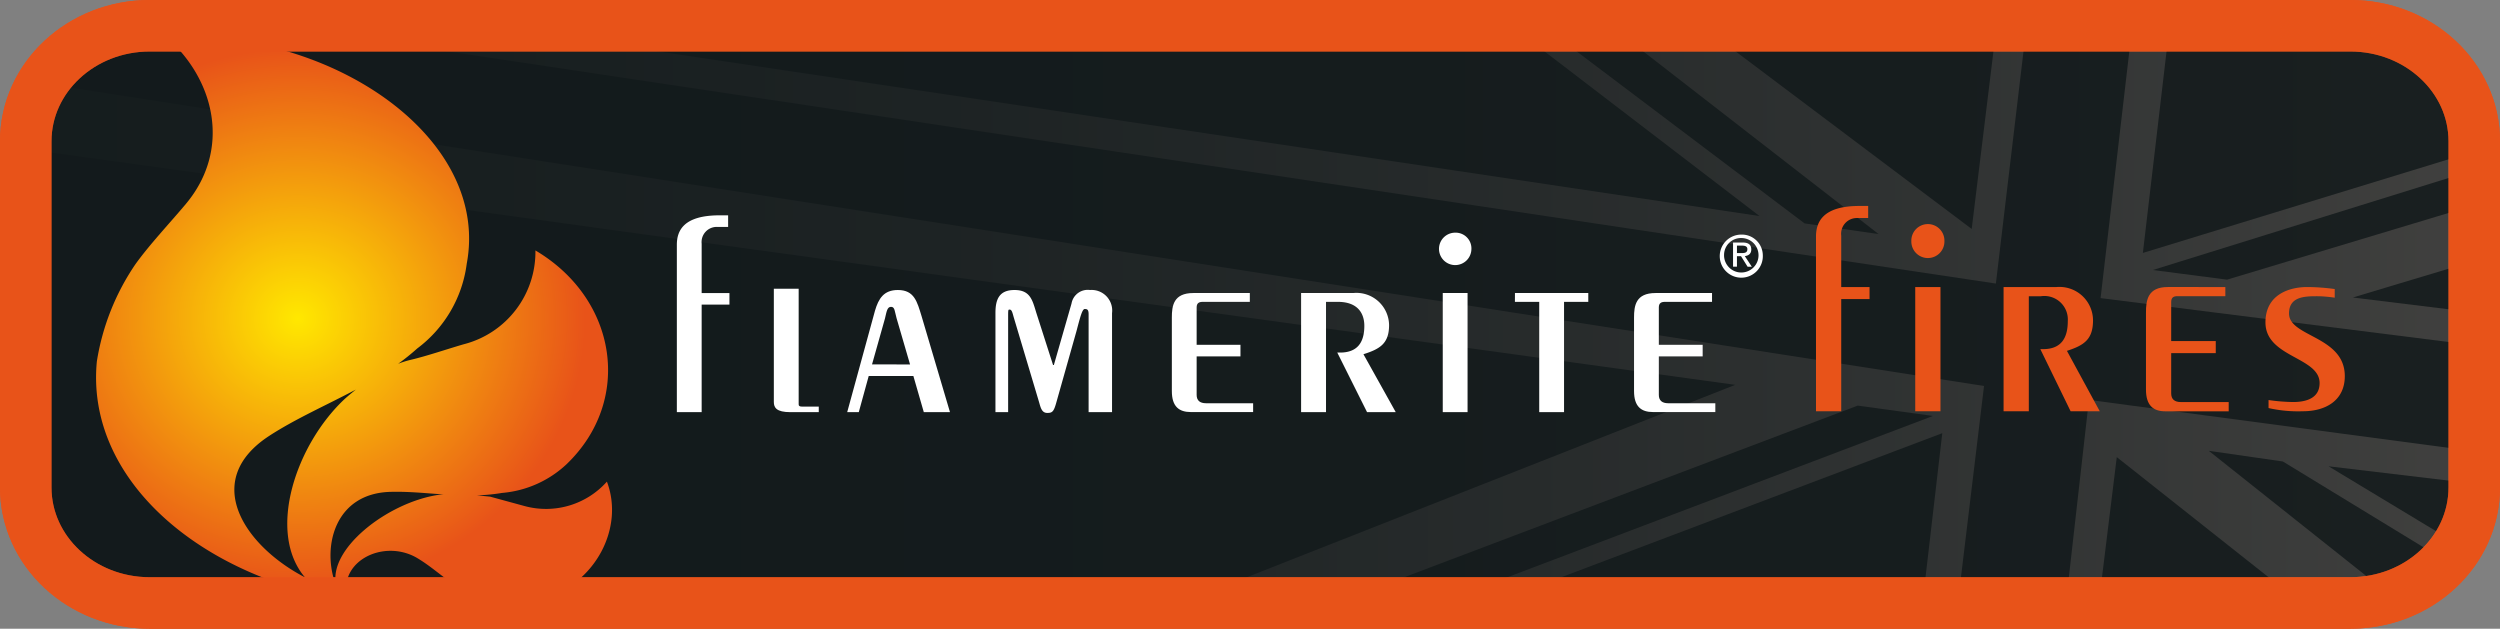
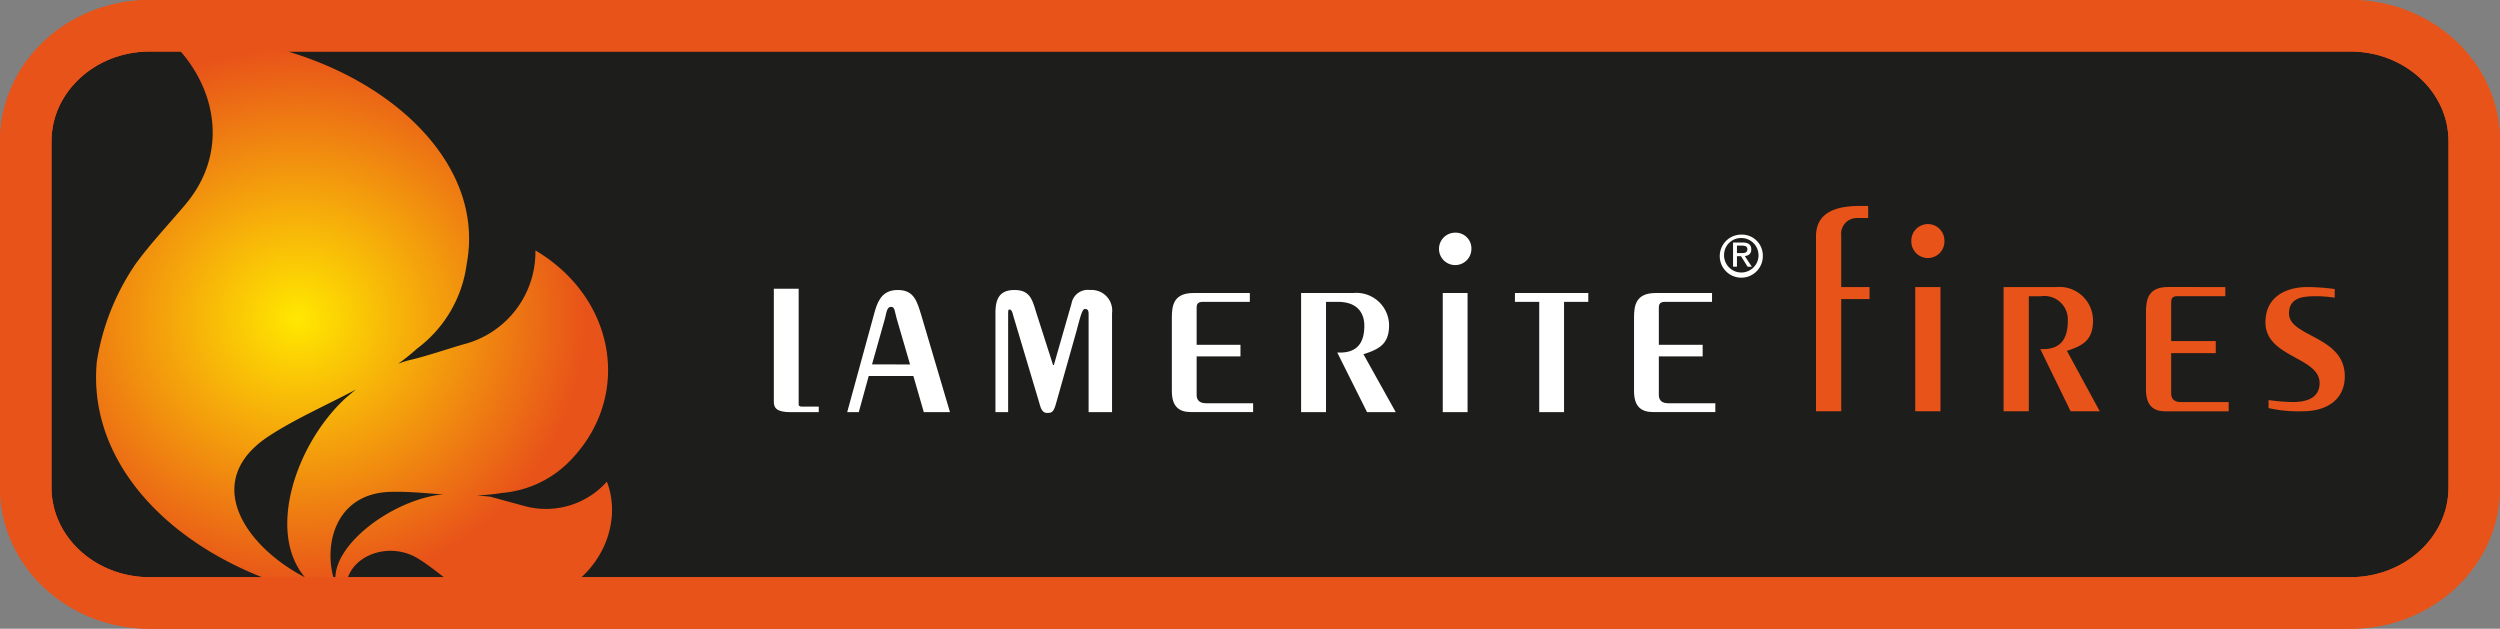
<svg xmlns="http://www.w3.org/2000/svg" width="215.95" height="54.308" viewBox="0 0 215.95 54.308">
  <rect x="0" y="0" width="215.95" height="54.308" fill="#808080" stroke="none" />
  <defs>
    <clipPath id="a">
-       <path d="M391.415,109.886c0,5.507-4.75,9.972-10.611,9.972H192.461c-5.86,0-10.612-4.465-10.612-9.972V79.972c0-5.508,4.752-9.972,10.612-9.972H380.8c5.861,0,10.611,4.464,10.611,9.972Z" fill="none" />
-     </clipPath>
+       </clipPath>
    <linearGradient id="b" y1="0.5" x2="1" y2="0.5" gradientUnits="objectBoundingBox">
      <stop offset="0.275" stop-color="#05171d" />
      <stop offset="0.461" stop-color="#07191f" />
      <stop offset="0.595" stop-color="#112126" />
      <stop offset="0.713" stop-color="#212e32" />
      <stop offset="0.822" stop-color="#374043" />
      <stop offset="0.923" stop-color="#535859" />
      <stop offset="1" stop-color="#6f6f6e" />
    </linearGradient>
    <linearGradient id="c" y1="0.5" x2="1" y2="0.5" gradientUnits="objectBoundingBox">
      <stop offset="0" stop-color="#05171d" />
      <stop offset="0.352" stop-color="#07181e" />
      <stop offset="0.551" stop-color="#0f1e23" />
      <stop offset="0.713" stop-color="#1d292d" />
      <stop offset="0.854" stop-color="#31383a" />
      <stop offset="0.981" stop-color="#4a4b4b" />
      <stop offset="1" stop-color="#4f4f4e" />
    </linearGradient>
    <radialGradient id="d" cx="0.499" cy="0.499" r="0.478" gradientTransform="translate(-0.16) scale(1.097 1)" gradientUnits="objectBoundingBox">
      <stop offset="0" stop-color="#ffe800" />
      <stop offset="1" stop-color="#e85319" />
    </radialGradient>
  </defs>
  <g transform="translate(-177.775 -67.916)">
    <path d="M391.5,110.028c0,5.508-4.794,9.972-10.709,9.972H190.709C184.8,120,180,115.536,180,110.028V80.114c0-5.507,4.8-9.973,10.709-9.973H380.792c5.915,0,10.709,4.466,10.709,9.973Z" fill="#1d1d1b" stroke="#e85319" stroke-width="4.449" />
    <g opacity="0.43">
      <g clip-path="url(#a)">
        <path d="M392.27,120.52l-442.724-.071V69.438l442.724-.01Z" fill="url(#b)" />
        <path d="M305.162,120.607l40.388-15.274-1.784,15.331Zm-13.568,0,46.65-17.654,6.5.892-44.381,16.82Zm-197.244-.041-144.784.065V69.555s149.268.223,149.293.052l228.8,31.552-49.518,19.506Zm274.217-13.709,6.4.921,17.32,10.565v2.288c-.894,0-5.117.014-6.368.014Zm-7.945.545,16.682,13.2-18.312.044Zm-13.8,13.2,2.334-19.345L146.191,69.607l51.857-.008L350.179,92.41,352.905,69.5h9.133l-2.815,24.168,33.059,4.167V107l-34.065-4.54L356.163,120.6Zm32.093-12.407,13.363,1.592v6.471Zm2.1-14.581,11.263-3.386V95ZM363.738,91.24l28.545-8.883v3.052l-22.137,6.664Zm1.508-21.652h26.907s.13,8.05.13,11.169l-29.406,9.006ZM333.657,87.215,310.3,69.588h5.849l23.9,18.548ZM323.95,69.539l26.358.049L348.09,87.694Zm-107.536.1,91.091-.1,22.258,17.039Z" fill="url(#c)" />
      </g>
    </g>
    <path d="M330.047,89.961a1.861,1.861,0,1,1-1.854-1.781A1.808,1.808,0,0,1,330.047,89.961Zm-3.348,0a1.489,1.489,0,1,0,1.494-1.484A1.464,1.464,0,0,0,326.7,89.961Zm1.114.992h-.338V88.864h.815c.508,0,.761.183.761.6,0,.376-.241.533-.558.575l.606.919h-.365l-.567-.909h-.354Zm.375-1.175c.279,0,.525-.021.525-.34,0-.26-.241-.307-.472-.307h-.428v.647Z" fill="#fff" />
    <path d="M336.82,93.752v9.687h-2.18V88.364c0-1.268.582-2.658,3.755-2.658h.752v1.043h-.97a1.357,1.357,0,0,0-1.357,1.515V92.71h2.446v1.042Z" fill="#e85319" />
    <path d="M343.213,103.439V92.71h2.18v10.729Zm2.521-14.7a1.429,1.429,0,1,1-2.857,0,1.429,1.429,0,1,1,2.857,0Z" fill="#e85319" />
    <path d="M350.844,103.439V92.71h4.578a2.9,2.9,0,0,1,3.148,2.879c0,1.665-.8,2.163-2.254,2.634l2.836,5.216h-2.519l-2.615-5.365h.241c1.55,0,2.131-.943,2.131-2.411a2.03,2.03,0,0,0-2.326-2.158h-1.04v9.934Z" fill="#e85319" />
    <path d="M370,93.5h-4.143c-.315,0-.534.1-.534.5v3.376h3.85v1.045h-3.85V101.9c0,.5.292.745.826.745h4.141v.8h-5.475c-1.041,0-1.671-.5-1.671-1.889V94.92c0-1.068.145-2.21,1.89-2.21H370Z" fill="#e85319" />
    <path d="M373.732,102.471a15.956,15.956,0,0,0,2.132.172c1.066,0,2.278-.3,2.278-1.639,0-2.261-4.677-2.209-4.677-5.24,0-2.409,2.059-3.054,3.61-3.054a18.074,18.074,0,0,1,2.373.174v.746a11.88,11.88,0,0,0-1.355-.125c-1.09,0-2.593-.05-2.593,1.49,0,2.036,4.819,1.936,4.819,5.413,0,2.111-1.669,3.031-3.607,3.031a11.659,11.659,0,0,1-2.98-.274Z" fill="#e85319" />
-     <path d="M238.384,94.228v9.286h-2.143V89.062c0-1.215.572-2.546,3.691-2.546h.738v1h-.952a1.31,1.31,0,0,0-1.334,1.452v4.261h2.4v1Z" fill="#fff" />
    <path d="M246.764,92.856v9.984c0,.121.048.2.31.2H248.5v.478h-2.451c-1.215,0-1.43-.4-1.43-.88V92.856Z" fill="#fff" />
    <path d="M253.1,99.395l1.12-3.974c.142-.6.19-1,.523-1s.309.38.476.975l1.166,4Zm-1.143,4.119.857-3.119h3.858l.9,3.119h2.261l-2.452-8.285c-.381-1.238-.619-2.262-2.048-2.262-1.215,0-1.667.737-1.976,1.785l-2.4,8.762Z" fill="#fff" />
    <path d="M263.762,103.514V94.943c0-1.214.357-1.976,1.643-1.976,1.357,0,1.547.857,1.881,1.951l1.451,4.524h.072l1.524-5.308a1.424,1.424,0,0,1,1.6-1.167,1.779,1.779,0,0,1,1.9,2v8.548h-2.024V95.062c0-.4-.118-.453-.333-.453s-.38.643-.714,1.906l-1.714,6.07c-.238.882-.357,1-.808,1-.478,0-.573-.453-.716-.952l-2.19-7.333c-.118-.428-.166-.643-.357-.643-.119,0-.119.047-.119.62v8.237Z" fill="#fff" />
    <path d="M285.735,93.991h-4.07c-.309,0-.524.1-.524.476V97.7h3.785v1h-3.785v3.333c0,.477.285.715.809.715h4.07v.762h-5.379c-1.023,0-1.642-.477-1.642-1.81V95.349c0-1.024.142-2.121,1.856-2.121h4.88Z" fill="#fff" />
    <path d="M290.164,103.514V93.228h4.5a2.823,2.823,0,0,1,3.1,2.763c0,1.6-.785,2.07-2.215,2.523l2.788,5h-2.478l-2.57-5.143h.237c1.525,0,2.1-.9,2.1-2.31,0-1-.5-2.07-2.286-2.07h-1.024v9.523Z" fill="#fff" />
    <path d="M302.4,103.514V93.228h2.143v10.286Zm2.475-14.1a1.4,1.4,0,1,1-1.4-1.4A1.362,1.362,0,0,1,304.876,89.418Z" fill="#fff" />
    <path d="M308.637,93.228h6.334v.763h-2.094v9.523h-2.144V93.991h-2.1Z" fill="#fff" />
    <path d="M325.66,93.991h-4.072c-.308,0-.523.1-.523.476V97.7h3.786v1h-3.786v3.333c0,.477.286.715.809.715h4.071v.762h-5.38c-1.024,0-1.642-.477-1.642-1.81V95.349c0-1.024.143-2.121,1.856-2.121h4.881Z" fill="#fff" />
    <path d="M230.2,109.519a7.047,7.047,0,0,1-7.06,2.124l-3.026-.826c-.384-.038-.767-.077-1.147-.113a15.737,15.737,0,0,0,2.172-.208,9.285,9.285,0,0,0,5.568-2.473c5.748-5.5,4.418-14.278-2.682-18.474a8.237,8.237,0,0,1-6.205,8.107c-1.377.4-3.193,1.021-4.588,1.347a7.564,7.564,0,0,0-1.069.34,19.186,19.186,0,0,0,1.649-1.324,10.866,10.866,0,0,0,4.28-7.324c1.9-10.091-9.744-18.955-22.958-19.61-1.007-.05-2.022-.058-3.042-.008l.01.008c4.267,3.708,5.655,9.752,1.727,14.448-1.309,1.566-3.18,3.554-4.367,5.223a20.625,20.625,0,0,0-3.321,8.381c-.942,9.728,8.085,18.026,20.518,20.463.049.008.1.018.145.027a7.878,7.878,0,0,0,.852.276c0-.106,0-.208,0-.3a9.343,9.343,0,0,1,.019-1.1c.23-2.563,3.634-3.873,6.153-2.374.124.075.246.152.366.229,1.505.978,2.708,2.253,4.608,3.02a4.747,4.747,0,0,0,.575.226,13.139,13.139,0,0,0,3.491.346,8.859,8.859,0,0,0,1.93-.346C229.232,118.263,231.706,113.494,230.2,109.519Zm-29.137-3.974c2.306-1.491,4.929-2.635,7.454-3.979-.327.261-.636.52-.918.767-4.257,3.944-6.809,11.524-3.487,15.45C198.964,115.123,195.04,109.443,201.064,105.545Zm14.548,5.122c-4.384.672-9.558,4.708-8.791,7.836a3.789,3.789,0,0,1-.154-.4c-1.011-3.137.108-7.571,4.831-7.7,1.526-.043,3.038.115,4.579.223C215.918,110.636,215.762,110.65,215.612,110.667Z" fill="url(#d)" />
    <path d="M391.5,110.028c0,5.508-4.794,9.972-10.709,9.972H190.709C184.8,120,180,115.536,180,110.028V80.114c0-5.507,4.8-9.973,10.709-9.973H380.792c5.915,0,10.709,4.466,10.709,9.973Z" fill="none" stroke="#e85319" stroke-width="4.449" />
  </g>
</svg>